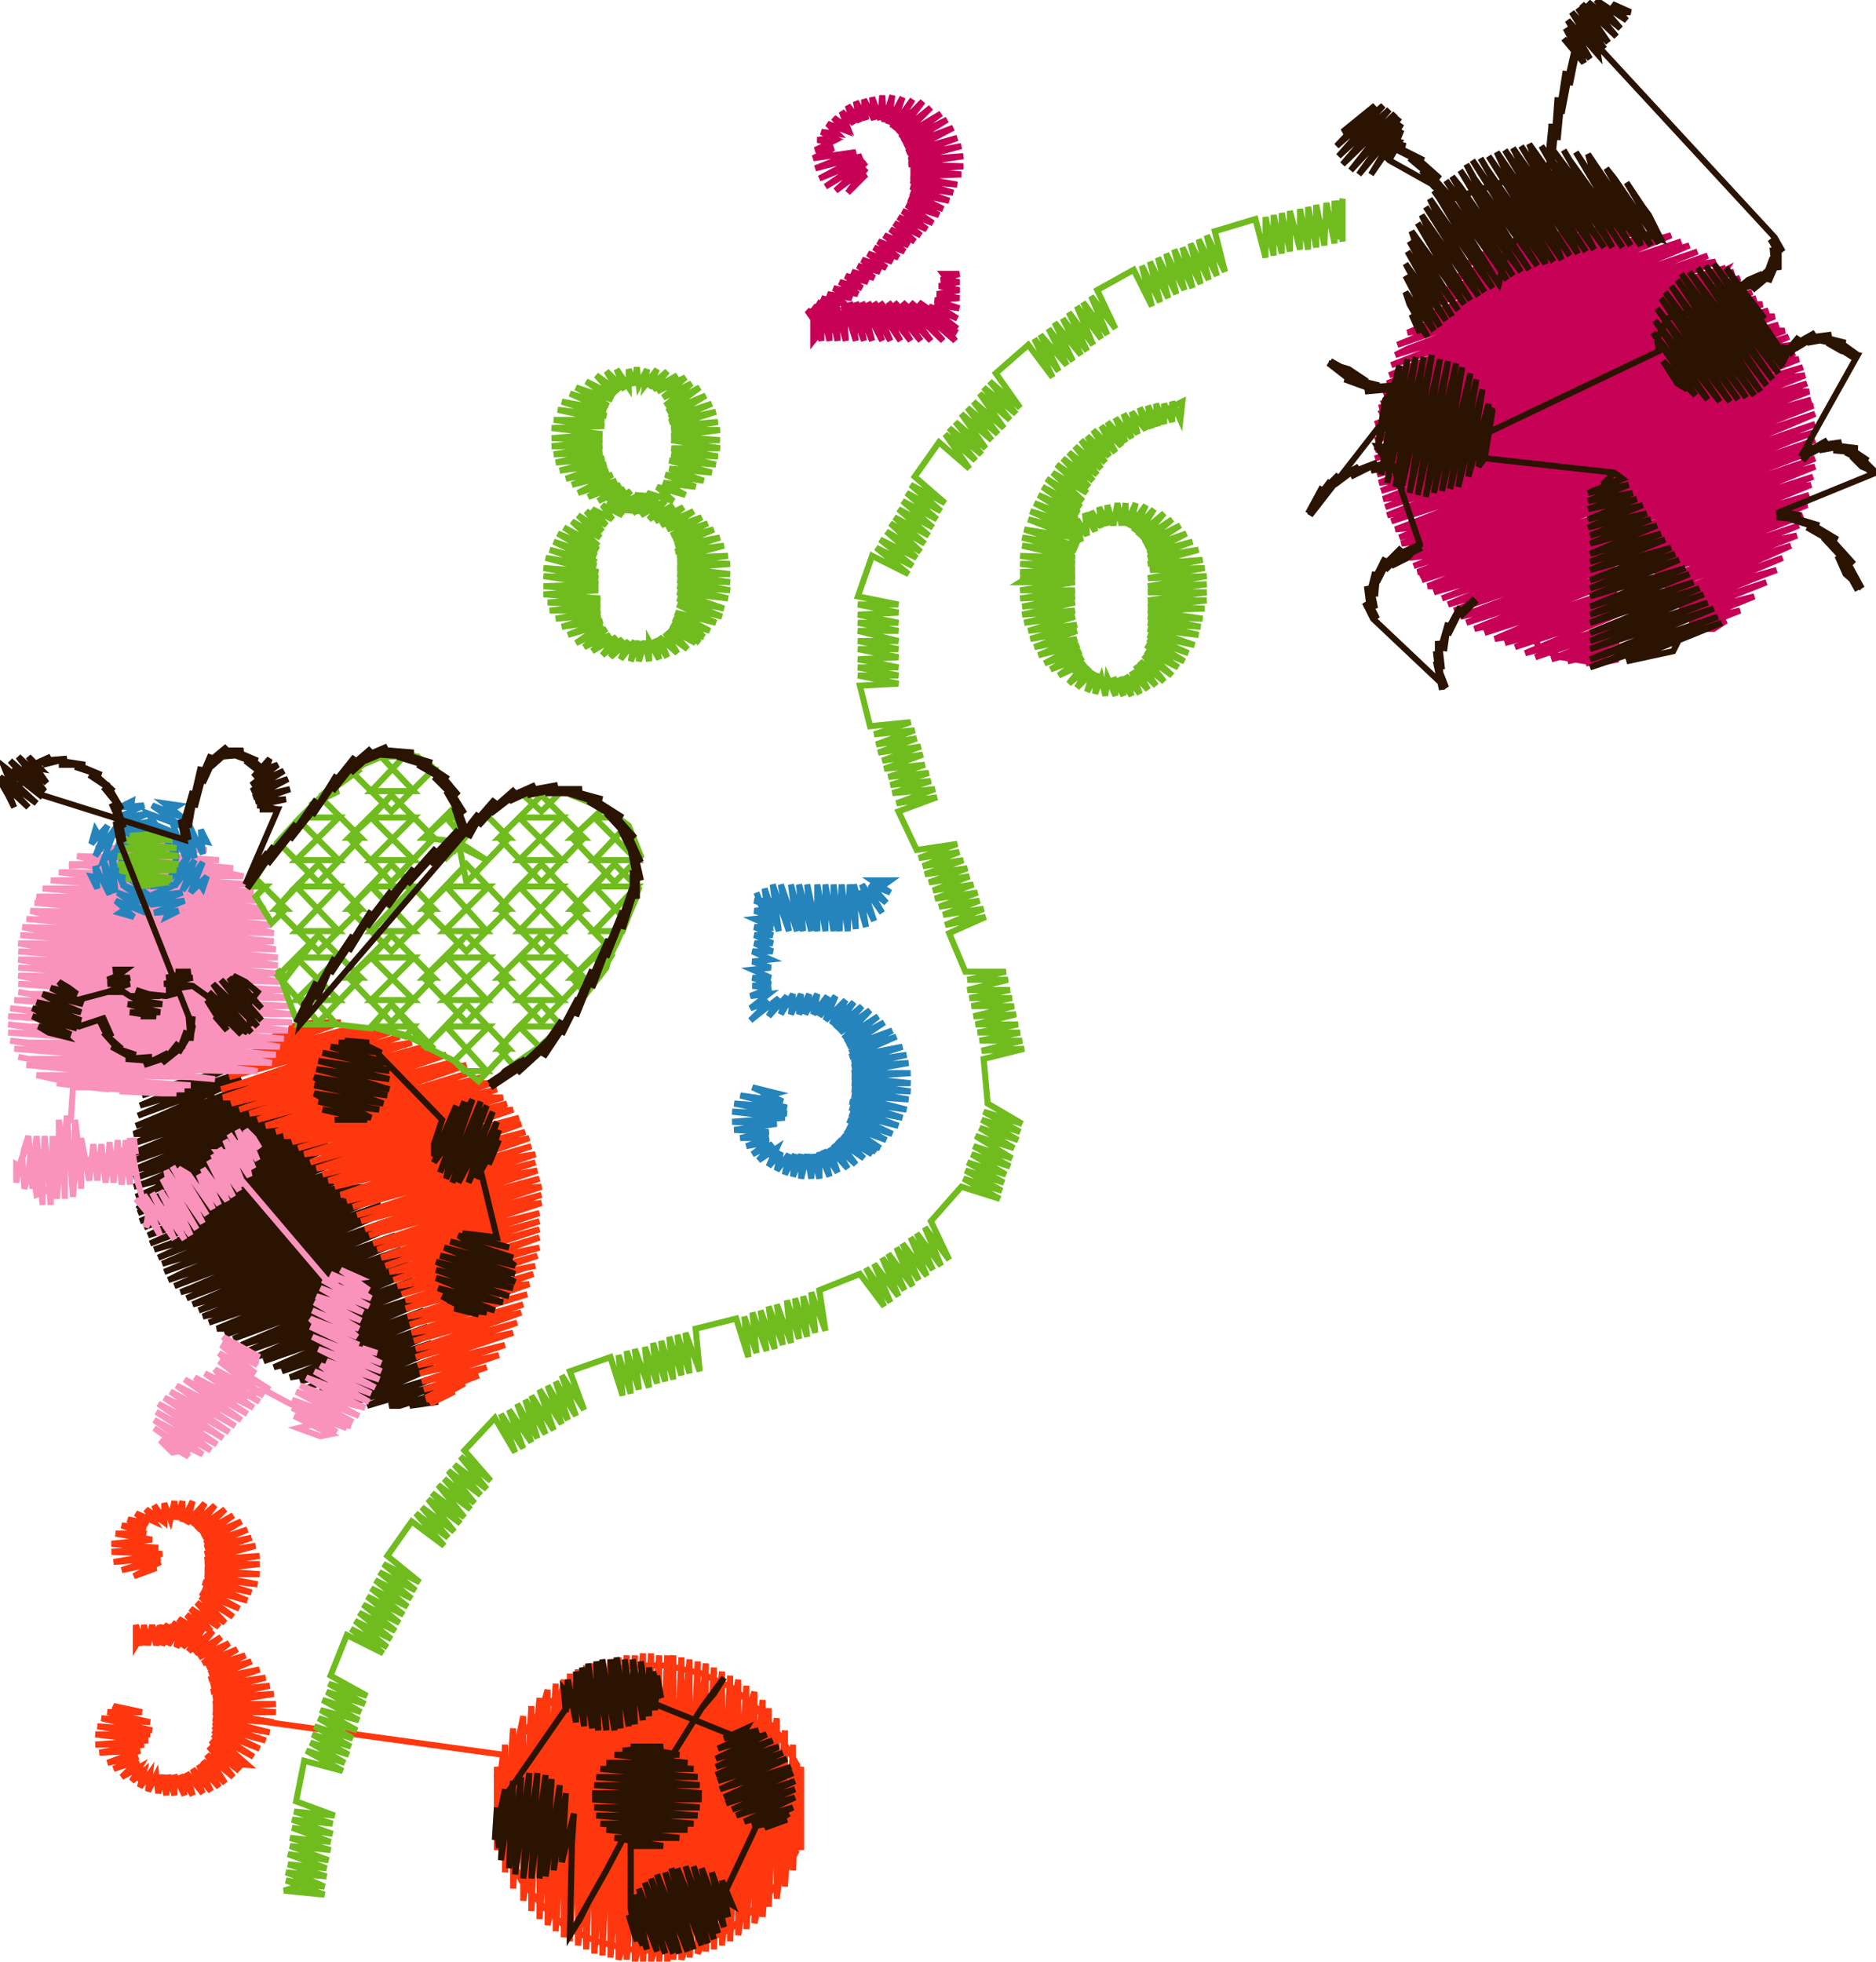
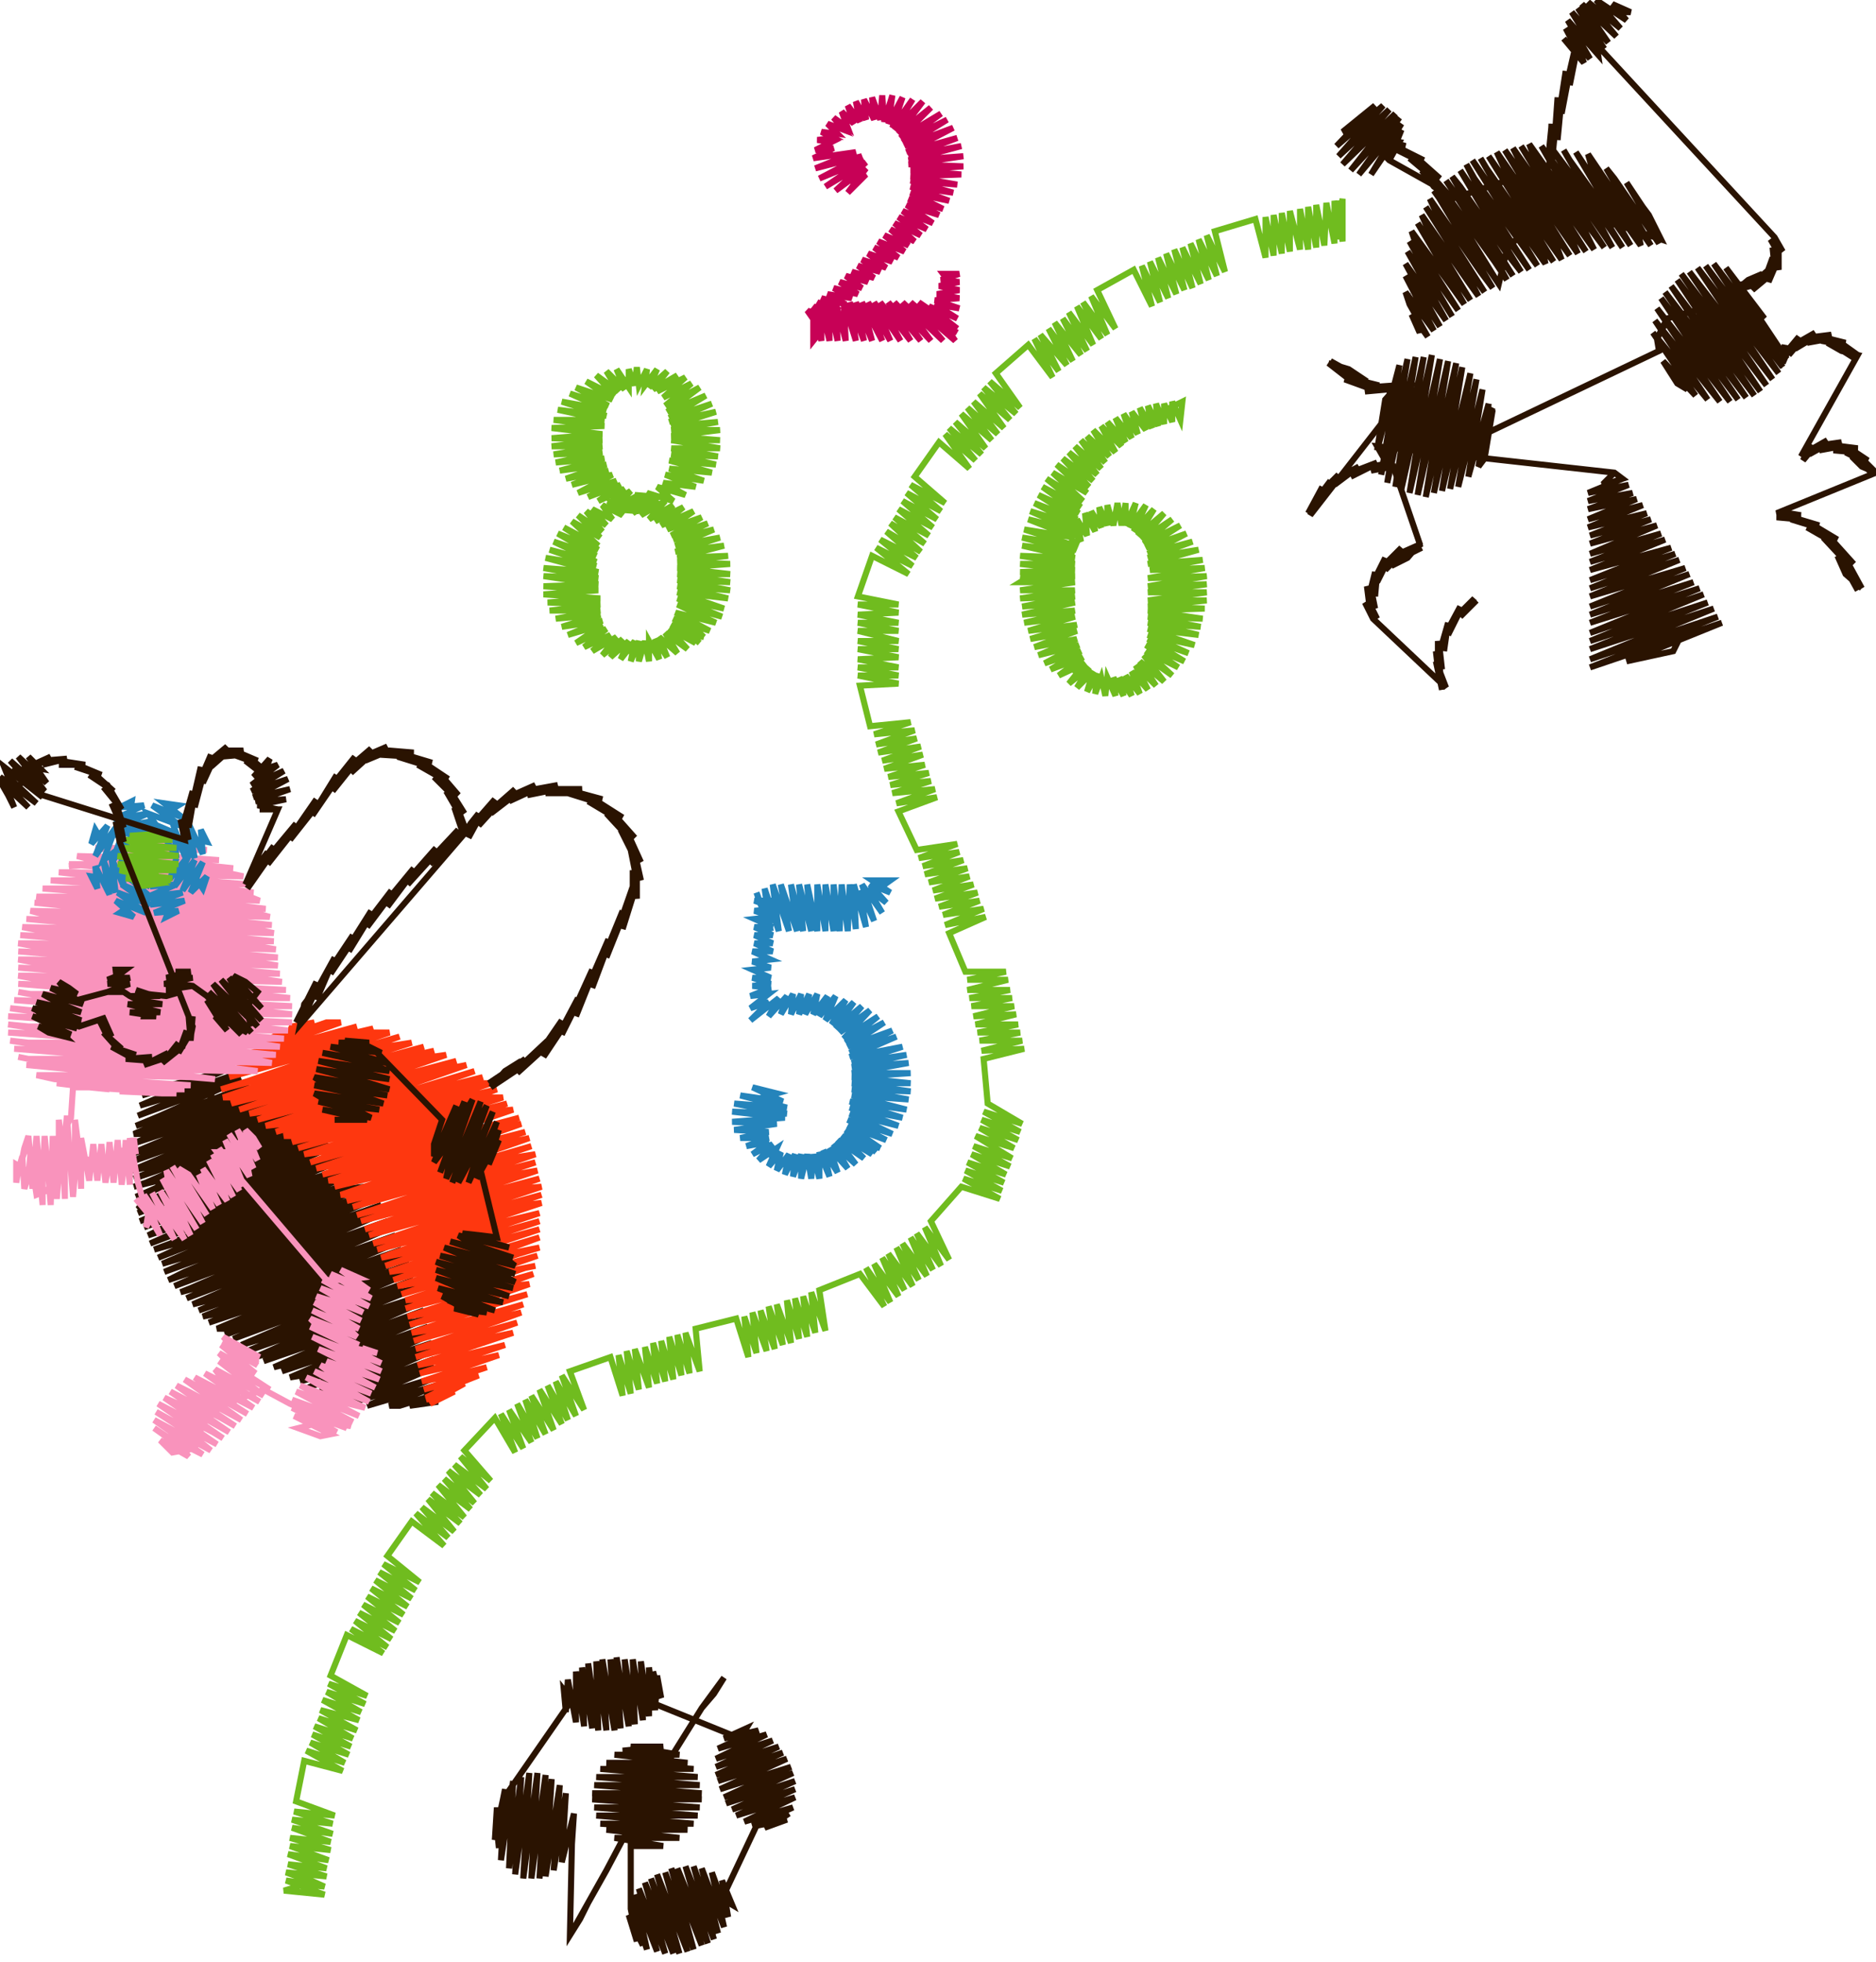
<svg xmlns="http://www.w3.org/2000/svg" version="1.1" width="925" height="967" viewBox="-463 -484 925 967">
-   <path d="M 250,-344 255,-346 260,-349 255,-346 250,-344 260,-349 268,-353 275,-359 267,-358 296,-370 304,-371 276,-360 260,-354 287,-362 322,-374 297,-364 259,-349 250,-345 269,-351 307,-365 332,-373 317,-367 279,-352 245,-339 252,-340 289,-354 327,-369 339,-372 300,-356 262,-341 240,-333 272,-343 310,-358 346,-371 320,-360 282,-345 245,-330 236,-326 255,-332 292,-347 330,-362 354,-369 340,-364 302,-349 265,-334 231,-320 238,-321 275,-336 313,-351 350,-365 361,-368 323,-352 285,-338 248,-323 226,-314 258,-325 295,-339 333,-354 366,-365 343,-356 305,-341 268,-326 231,-312 225,-309 241,-314 278,-328 315,-343 353,-358 370,-363 363,-360 326,-345 288,-330 251,-315 223,-304 261,-317 298,-332 336,-347 374,-360 346,-349 308,-334 271,-319 234,-304 222,-299 244,-306 281,-321 318,-336 356,-350 379,-358 366,-352 328,-338 291,-323 254,-308 221,-295 227,-295 264,-310 301,-325 338,-339 376,-354 383,-355 349,-341 311,-326 274,-312 237,-297 219,-290 247,-299 284,-313 321,-328 359,-343 388,-352 369,-345 331,-330 294,-315 257,-301 218,-285 230,-288 267,-302 304,-317 341,-332 382,-348 388,-351 376,-331 363,-312 349,-293 334,-276 319,-258 304,-240 289,-222 284,-212 283,-189 285,-180 297,-164 307,-160 325,-157 335,-159 319,-157 335,-164 323,-161 310,-158 335,-168 302,-159 334,-172 320,-169 294,-160 310,-167 334,-176 300,-165 289,-162 327,-178 334,-181 317,-176 284,-165 307,-174 334,-185 297,-172 279,-167 287,-170 325,-185 334,-189 314,-183 280,-170 274,-169 304,-182 334,-193 294,-180 269,-172 284,-178 322,-193 334,-198 312,-191 274,-176 264,-174 301,-189 334,-202 291,-187 260,-177 281,-185 319,-200 333,-206 309,-198 271,-183 257,-180 299,-196 333,-210 326,-209 289,-195 254,-183 278,-193 316,-208 333,-215 306,-206 268,-191 251,-186 258,-189 296,-204 333,-219 323,-217 286,-202 248,-189 276,-200 313,-215 333,-223 303,-213 265,-198 244,-192 255,-197 293,-211 333,-227 320,-224 283,-209 247,-195 241,-195 273,-208 310,-222 333,-232 300,-221 263,-206 238,-198 252,-204 290,-219 327,-234 332,-236 317,-232 280,-217 242,-202 237,-200 257,-210 274,-222 291,-233 300,-239 320,-245 340,-248 360,-252 380,-255 376,-235 372,-214 371,-193 375,-174 382,-174 388,-178 372,-174 395,-183 381,-180 370,-177 402,-190 367,-181 388,-189 408,-197 378,-187 365,-184 405,-200 413,-203 395,-198 363,-187 385,-196 416,-209 375,-194 360,-191 402,-207 420,-215 392,-206 358,-194 382,-204 423,-220 409,-217 372,-202 355,-198 362,-200 399,-215 424,-225 389,-213 353,-201 379,-211 416,-226 426,-230 406,-224 369,-209 351,-204 359,-208 396,-222 428,-235 423,-235 386,-220 348,-208 376,-219 413,-233 429,-240 403,-232 366,-217 346,-211 356,-215 393,-230 430,-245 420,-243 383,-228 348,-214 344,-214 373,-226 410,-241 431,-249 400,-239 363,-224 341,-218 353,-222 390,-237 432,-254 417,-250 380,-235 344,-221 339,-221 370,-233 407,-248 432,-258 397,-246 360,-232 336,-224 350,-230 387,-245 424,-259 432,-263 414,-258 377,-243 340,-228 334,-228 367,-241 404,-256 432,-267 394,-254 357,-239 332,-231 347,-237 384,-252 421,-267 432,-271 411,-265 374,-250 337,-235 329,-235 364,-248 401,-263 432,-275 391,-261 354,-247 317,-232 280,-217 242,-202 236,-202 270,-215 307,-230 344,-245 381,-259 418,-274 432,-280 408,-272 371,-258 334,-243 297,-228 260,-213 234,-205 250,-211 287,-226 324,-241 361,-256 398,-271 431,-284 425,-284 388,-269 351,-254 314,-239 277,-224 240,-210 232,-209 267,-223 304,-237 341,-252 378,-267 415,-282 430,-287 405,-280 368,-265 331,-250 294,-235 257,-221 230,-212 247,-219 284,-234 321,-248 358,-263 395,-278 429,-291 422,-291 385,-276 348,-261 311,-247 274,-232 237,-217 228,-216 264,-230 301,-245 338,-260 375,-274 412,-289 428,-295 402,-287 365,-272 328,-258 291,-243 254,-228 227,-219 244,-226 281,-241 318,-256 355,-271 392,-285 427,-299 419,-298 382,-284 345,-269 308,-254 271,-239 234,-224 225,-223 261,-237 298,-252 335,-267 372,-282 409,-297 426,-303 399,-295 362,-280 325,-265 288,-250 251,-236 223,-227 241,-234 278,-248 315,-263 352,-278 389,-293 424,-307 416,-306 379,-291 342,-276 305,-261 268,-247 231,-232 221,-230 258,-245 295,-260 332,-274 369,-289 406,-304 422,-310 396,-302 359,-287 322,-273 285,-258 248,-243 220,-234 238,-241 275,-256 312,-271 349,-286 386,-300 421,-314 413,-313 376,-298 339,-284 302,-269 265,-254 228,-239 219,-238 255,-252 292,-267 329,-282 366,-297 403,-311 419,-318 393,-310 356,-295 319,-280 282,-265 245,-250 218,-242 235,-249 272,-263 309,-278 346,-293 383,-308 417,-321 411,-321 373,-306 336,-291 299,-276 262,-262 225,-247 217,-246 252,-260 289,-274 326,-289 363,-304 400,-319 414,-324 390,-317 353,-302 316,-287 279,-273 242,-258 216,-250 232,-256 269,-271 306,-286 343,-300 380,-315 412,-328 406,-328 370,-313 333,-299 296,-284 259,-269 222,-254 215,-254 249,-267 286,-282 323,-297 360,-311 398,-326 409,-331 387,-324 350,-310 313,-295 276,-280 239,-265 215,-258 229,-263 266,-278 303,-293 340,-308 377,-323 406,-334 401,-334 367,-321 330,-306 293,-291 256,-276 215,-262 246,-275 283,-289 320,-304 357,-319 395,-334 403,-337 385,-332 347,-317 310,-302 273,-287 236,-273 215,-267 226,-271 263,-286 300,-300 337,-315 375,-330 401,-340 364,-328 327,-313 290,-299 253,-284 215,-271 243,-282 280,-297 317,-312 354,-326 392,-341 398,-344 382,-339 344,-325 307,-310 270,-295 233,-280 215,-275 223,-278 260,-293 297,-308 334,-323 372,-337 395,-347 362,-336 324,-321 287,-306 250,-291 217,-280 240,-289 277,-304 314,-319 351,-334 392,-350 379,-347 341,-332 304,-317 267,-302 226,-286 217,-283 227,-285 236,-289 227,-286 217,-280" fill="none" stroke="#c70156" stroke-width="3" />
  <path d="M 1,-323 -4,-324 -10,-325 -4,-324 1,-323 -9,-325 -26,-325 -42,-325 -58,-324 -43,-344 -28,-359 -13,-374 -4,-391 -2,-405 -5,-417 -14,-426 -28,-431 -41,-428 -52,-421 -57,-411 -50,-405 -43,-395 -36,-398 -45,-389 -36,-401 -51,-390 -36,-404 -56,-392 -37,-405 -59,-396 -38,-407 -61,-401 -41,-409 -62,-406 -52,-411 -61,-410 -53,-414 -60,-415 -52,-416 -58,-419 -50,-418 -55,-423 -47,-420 -52,-426 -45,-421 -48,-429 -42,-423 -45,-432 -39,-424 -41,-434 -36,-425 -37,-435 -32,-425 -33,-436 -29,-425 -28,-437 -27,-424 -23,-437 -25,-423 -18,-436 -23,-421 -13,-435 -22,-420 -8,-434 -20,-418 -4,-431 -19,-416 1,-428 -18,-414 4,-425 -17,-412 7,-421 -16,-409 9,-416 -15,-407 11,-412 -15,-405 12,-407 -15,-403 12,-402 -14,-400 11,-398 -14,-397 9,-393 -14,-395 7,-389 -14,-392 5,-385 -14,-389 2,-381 -15,-386 0,-378 -16,-383 -3,-374 -18,-380 -6,-371 -20,-377 -9,-368 -22,-374 -12,-365 -24,-371 -15,-363 -27,-368 -17,-360 -30,-365 -20,-357 -32,-362 -23,-355 -35,-359 -26,-352 -38,-356 -29,-350 -40,-353 -32,-347 -43,-350 -35,-345 -46,-348 -38,-342 -49,-345 -40,-339 -52,-342 -43,-337 -55,-339 -46,-334 -58,-337 -49,-331 -60,-335 -52,-328 -62,-333 -55,-325 -65,-331 -58,-321 -62,-316 -62,-332 -58,-316 -58,-333 -54,-316 -54,-334 -50,-316 -51,-335 -46,-316 -47,-335 -41,-316 -44,-335 -37,-316 -41,-335 -33,-316 -38,-335 -28,-316 -35,-335 -24,-316 -32,-335 -19,-316 -29,-335 -14,-316 -25,-335 -9,-316 -22,-335 -4,-316 -18,-335 2,-316 -14,-335 8,-316 0,-328 4,-337 5,-345 2,-349 10,-349 1,-346 10,-345 0,-343 10,-341 -1,-339 10,-337 -2,-336 10,-332 -2,-334 9,-327 -5,-333 9,-322 -10,-335 8,-316 2,-325 -5,-331 2,-324 9,-320" fill="none" stroke="#c70156" stroke-width="3" />
  <path d="M -249,199 -254,206 -247,207 -254,206 -249,199 -254,206 -247,207 -261,209 -247,203 -266,209 -271,209 -248,199 -282,209 -261,200 -248,195 -271,202 -288,207 -281,204 -249,190 -254,191 -288,205 -294,206 -264,193 -249,186 -274,195 -300,204 -284,197 -250,182 -257,183 -294,199 -305,202 -267,185 -250,178 -277,187 -311,200 -287,190 -251,174 -261,176 -297,192 -315,197 -307,194 -270,178 -252,170 -280,180 -314,194 -320,195 -290,182 -253,166 -264,169 -300,184 -324,192 -310,186 -274,171 -254,162 -284,173 -320,188 -328,190 -294,175 -255,158 -267,161 -304,177 -333,187 -314,179 -277,163 -256,155 -287,165 -324,181 -337,185 -297,167 -258,151 -270,154 -307,170 -341,182 -317,172 -280,156 -259,147 -290,158 -327,174 -344,179 -337,176 -300,160 -260,143 -273,146 -310,162 -348,176 -320,164 -283,149 -261,139 -293,151 -330,166 -352,174 -340,169 -303,153 -263,136 -276,139 -313,155 -350,171 -356,171 -323,157 -286,141 -265,132 -296,143 -333,159 -360,168 -343,161 -306,145 -266,128 -279,132 -316,148 -353,163 -363,165 -326,150 -289,134 -268,125 -299,136 -336,152 -365,162 -346,154 -309,138 -270,121 -283,124 -319,140 -356,156 -368,159 -329,142 -293,126 -272,118 -303,129 -339,144 -371,156 -349,146 -313,131 -274,114 -286,117 -323,133 -359,149 -374,153 -369,151 -332,135 -296,119 -275,110 -306,121 -342,137 -377,150 -352,139 -316,123 -278,107 -289,110 -326,125 -362,141 -380,147 -372,143 -336,128 -299,112 -280,104 -309,114 -346,130 -382,143 -356,132 -319,116 -283,101 -292,102 -329,118 -366,134 -383,139 -376,136 -339,120 -302,104 -285,97 -312,107 -349,122 -385,136 -359,124 -322,109 -288,94 -295,95 -332,111 -369,127 -387,132 -379,129 -342,113 -305,97 -290,91 -315,99 -352,115 -389,129 -362,117 -325,101 -293,87 -298,88 -335,103 -372,119 -390,125 -382,121 -345,106 -308,90 -295,84 -318,92 -355,108 -392,121 -365,110 -328,94 -299,81 -304,81 -338,96 -375,112 -394,118 -385,114 -348,98 -311,82 -302,78 -321,84 -358,100 -395,114 -368,102 -331,87 -305,75 -341,89 -378,104 -385,107 -395,112 -380,95 -368,78 -361,64 -357,49 -368,48 -379,51 -393,56 -367,48 -353,44 -387,58 -394,61 -377,56 -348,46 -367,54 -395,66 -357,52 -344,48 -384,66 -396,71 -374,64 -340,51 -364,61 -397,75 -391,75 -354,59 -335,53 -344,57 -381,73 -398,80 -371,71 -337,56 -331,56 -361,69 -399,85 -388,82 -351,67 -326,58 -341,65 -378,80 -399,89 -368,78 -331,62 -322,61 -358,76 -398,93 -384,90 -348,74 -318,64 -338,72 -375,88 -397,97 -365,86 -328,70 -315,67 -355,83 -391,99 -397,101 -381,97 -345,81 -312,69 -335,79 -371,95 -396,106 -361,93 -325,77 -309,72 -315,75 -351,91 -388,107 -395,110 -378,104 -341,89 -335,86 -307,74 -317,77 -326,80 -316,78 -308,72" fill="none" stroke="#2a1301" stroke-width="3" />
  <path d="M 231,-339 234,-332 237,-325 234,-332 231,-339 237,-325 237,-320 233,-329 241,-318 232,-334 230,-340 244,-321 230,-348 241,-332 247,-323 237,-341 230,-354 250,-326 231,-360 248,-336 253,-328 243,-345 232,-365 239,-355 256,-331 235,-364 233,-370 254,-341 259,-334 250,-350 236,-374 246,-359 262,-336 242,-369 238,-378 261,-345 266,-338 257,-355 240,-382 252,-364 269,-340 248,-373 242,-386 267,-350 273,-342 263,-359 245,-389 259,-369 276,-344 280,-361 290,-372 304,-378 320,-377 338,-372 356,-366 350,-378 347,-382 339,-394 352,-372 355,-364 333,-396 329,-401 337,-387 351,-363 341,-377 320,-408 322,-401 345,-368 346,-363 326,-391 314,-409 330,-382 341,-363 334,-373 311,-405 308,-410 316,-396 337,-362 320,-387 302,-411 324,-377 332,-362 328,-368 305,-401 297,-412 309,-391 328,-362 313,-382 291,-413 294,-405 317,-373 323,-361 298,-396 287,-412 302,-387 319,-360 307,-377 283,-411 288,-401 311,-368 315,-359 292,-392 279,-410 296,-382 311,-358 300,-373 275,-409 281,-396 304,-364 307,-356 285,-387 271,-407 289,-378 303,-355 293,-368 270,-401 267,-406 275,-392 298,-359 299,-354 279,-382 263,-405 283,-373 295,-353 287,-364 264,-396 260,-403 268,-387 291,-351 272,-378 257,-400 276,-368 287,-350 280,-359 257,-392 253,-397 261,-383 283,-348 266,-373 250,-395 270,-364 280,-346 274,-355 251,-387 247,-392 255,-378 276,-344 259,-369 244,-390 251,-383 257,-375 251,-382 247,-391 222,-405 218,-410 213,-414 218,-410 222,-405 213,-414 208,-422 199,-419 215,-432 196,-412 219,-432 197,-407 222,-430 199,-403 225,-428 203,-400 227,-426 207,-398 228,-423 213,-398 228,-420 222,-405 227,-414 217,-416 230,-412 216,-414 229,-410 239,-405 224,-411 238,-404 247,-396 232,-406 245,-395 253,-386 240,-398 251,-385 245,-393 238,-400 244,-392 253,-386 301,-402 301,-412 302,-422 301,-412 301,-402 302,-423 302,-402 304,-422 305,-436 305,-415 307,-436 309,-449 307,-428 311,-449 314,-462 311,-442 315,-462 318,-453 308,-465 318,-453 309,-470 321,-455 310,-474 325,-457 323,-471 331,-478 341,-478 332,-482 339,-474 324,-484 336,-470 320,-483 334,-466 317,-482 330,-463 315,-480 328,-460 312,-478 325,-457 321,-466 316,-475 320,-466 327,-459 412,-367 416,-360 410,-366 416,-360 412,-367 416,-360 410,-366 414,-359 414,-351 411,-362 412,-352 409,-345 411,-357 407,-346 401,-341 409,-351 400,-343 393,-341 404,-346 393,-343 400,-345 406,-349 399,-346 393,-341 415,-306 417,-314 416,-305 417,-314 415,-306 417,-314 416,-305 419,-312 424,-318 419,-309 425,-316 432,-320 422,-312 432,-318 440,-319 428,-315 439,-317 447,-315 435,-316 446,-314 453,-309 441,-314 452,-307 445,-312 438,-315 445,-311 453,-309 425,-259 430,-265 426,-257 430,-265 425,-259 430,-265 426,-257 431,-263 438,-267 429,-260 438,-265 445,-266 434,-262 445,-264 453,-263 441,-262 452,-261 458,-257 447,-261 457,-256 462,-251 453,-257 461,-250 456,-255 450,-259 455,-254 462,-251 413,-231 419,-231 425,-230 419,-231 413,-231 425,-230 413,-229 424,-228 434,-225 420,-228 433,-224 443,-218 428,-224 442,-216 451,-206 436,-219 449,-205 455,-194 444,-210 453,-193 448,-202 443,-210 447,-201 455,-194" fill="none" stroke="#2a1301" stroke-width="3" />
  <path d="M 265,-188 261,-184 257,-180 261,-184 265,-188 257,-180 264,-189 256,-181 251,-171 257,-185 250,-172 249,-163 251,-177 247,-163 248,-154 246,-168 246,-154 250,-145 245,-158 248,-144 247,-154 245,-163 246,-154 250,-145 214,-179 210,-187 216,-179 210,-187 214,-179 210,-187 216,-179 212,-187 211,-195 215,-184 213,-194 215,-202 215,-190 216,-201 220,-209 216,-197 221,-207 228,-214 220,-203 229,-212 238,-216 226,-208 238,-214 230,-210 223,-205 231,-209 237,-216 224,-254 218,-253 213,-252 218,-253 224,-254 213,-252 224,-256 213,-254 203,-249 216,-256 203,-251 195,-245 207,-254 194,-247 189,-239 197,-250 187,-240 183,-230 189,-244 182,-231 188,-239 193,-247 187,-239 183,-230 232,-293 226,-291 221,-290 226,-291 232,-293 221,-290 231,-295 221,-292 210,-291 225,-294 211,-293 200,-297 217,-294 201,-298 192,-305 207,-297 193,-306 202,-301 211,-296 202,-302 192,-305" fill="none" stroke="#2a1301" stroke-width="3" />
  <path d="M 333,-251 328,-246 331,-236 328,-246 333,-251 328,-246 335,-226 341,-206 347,-187 353,-167 364,-167 362,-163 339,-158 386,-177 321,-155 384,-180 321,-159 382,-184 321,-164 379,-187 321,-168 377,-191 321,-172 375,-194 321,-177 372,-197 321,-181 370,-201 321,-185 368,-204 321,-190 365,-208 321,-194 363,-211 321,-198 361,-214 321,-203 358,-218 321,-207 356,-221 321,-211 354,-225 321,-216 351,-228 321,-220 349,-231 320,-224 347,-235 320,-228 344,-238 320,-233 342,-241 320,-237 340,-245 320,-241 337,-248 333,-251 337,-248 328,-245 337,-248 333,-251 216,-264 220,-257 227,-265 220,-257 216,-264 220,-257 234,-273 227,-295 220,-287 216,-262 227,-304 218,-250 231,-307 221,-246 235,-308 225,-244 239,-308 228,-243 243,-309 232,-241 247,-307 236,-240 251,-306 240,-239 255,-305 244,-241 258,-303 248,-242 262,-300 252,-243 265,-297 256,-244 268,-292 261,-249 271,-285 266,-254 269,-258 273,-282 266,-254 271,-285 270,-276 268,-269 269,-276 273,-283 267,-269 355,-311 354,-317 359,-326 354,-317 355,-311 354,-317 359,-327 373,-331 396,-332 401,-332 407,-327 388,-352 418,-307 382,-354 416,-303 378,-353 414,-300 374,-352 411,-297 370,-350 408,-294 366,-349 385,-321 405,-291 364,-346 402,-289 361,-343 398,-288 358,-340 394,-287 356,-337 390,-286 354,-332 385,-286 353,-326 379,-287 352,-320 373,-289 357,-306 364,-295 369,-292 362,-299 370,-293 360,-301" fill="none" stroke="#2a1301" stroke-width="3" />
  <path d="M -342,39 -333,34 -324,29 -333,34 -342,39 -322,28 -319,22 -308,20 -328,27 -334,31 -302,20 -295,20 -326,31 -339,35 -316,30 -287,22 -306,28 -346,42 -334,40 -296,27 -279,23 -286,26 -324,39 -350,47 -314,37 -279,25 -271,25 -303,36 -341,49 -354,53 -331,47 -293,35 -266,27 -283,33 -321,46 -353,57 -347,57 -311,45 -273,32 -260,30 -301,43 -339,56 -349,60 -329,55 -291,42 -254,32 -281,41 -319,54 -345,63 -308,52 -271,39 -249,34 -260,38 -298,51 -340,65 -326,63 -288,50 -250,37 -243,36 -278,48 -316,61 -336,68 -306,60 -268,47 -238,39 -258,46 -296,59 -332,71 -323,70 -286,57 -248,44 -233,41 -276,56 -313,69 -327,74 -303,67 -265,55 -229,44 -255,53 -293,66 -323,76 -317,76 -283,65 -245,52 -225,47 -235,51 -273,63 -311,76 -319,79 -301,75 -263,62 -227,50 -221,50 -253,61 -291,74 -316,82 -280,72 -243,59 -218,53 -232,58 -270,71 -313,85 -298,83 -260,70 -222,57 -215,57 -250,68 -288,81 -310,89 -278,80 -240,67 -213,60 -230,66 -268,79 -307,92 -296,90 -258,77 -220,64 -210,63 -248,76 -285,89 -304,95 -275,88 -237,75 -207,67 -227,73 -265,86 -301,98 -293,98 -255,85 -217,72 -206,70 -245,84 -283,96 -298,101 -273,95 -235,82 -204,74 -225,81 -263,94 -295,105 -289,105 -253,92 -215,80 -202,77 -242,91 -280,104 -292,108 -270,103 -232,90 -201,81 -222,88 -260,101 -289,111 -250,100 -212,87 -199,85 -240,99 -278,112 -287,115 -268,110 -230,97 -199,89 -220,96 -257,109 -285,118 -247,108 -209,95 -198,93 -237,106 -275,119 -283,122 -265,118 -227,105 -197,97 -217,104 -255,116 -281,125 -245,115 -207,102 -196,101 -235,114 -273,127 -279,129 -262,125 -225,113 -196,105 -214,111 -252,124 -277,132 -242,123 -204,110 -196,109 -232,121 -270,134 -275,136 -260,133 -222,120 -197,114 -212,119 -250,132 -273,140 -240,130 -197,118 -230,129 -271,143 -257,141 -219,128 -197,122 -209,126 -247,139 -269,147 -237,138 -197,126 -227,137 -267,150 -255,148 -217,135 -197,131 -207,134 -245,147 -265,154 -234,145 -198,135 -224,144 -263,157 -252,156 -214,143 -199,140 -204,141 -242,154 -263,161 -232,153 -200,144 -222,152 -262,165 -250,163 -212,150 -202,149 -239,162 -261,169 -229,161 -203,154 -219,159 -260,173 -247,171 -205,159 -237,170 -259,177 -227,168 -206,163 -217,167 -258,181 -244,178 -208,168 -234,177 -258,185 -224,176 -210,173 -252,187 -257,189 -242,186 -214,179 -232,185 -256,193 -217,184 -249,195 -255,197 -239,194 -223,190 -229,192 -254,201 -227,194 -247,202 -253,205 -239,202 -251,208 -243,202 -234,198 -243,203 -253,206" fill="none" stroke="#fe370f" stroke-width="3" />
-   <path d="M -70,428 -76,436 -79,444 -76,436 -70,428 -79,444 -90,456 -103,467 -118,474 -135,478 -152,477 -169,473 -184,466 -196,455 -206,443 -214,425 -218,422 -216,407 -218,392 -214,390 -206,372 -196,359 -183,348 -168,341 -151,337 -134,337 -117,341 -102,348 -90,358 -79,371 -70,386 -76,407 -70,428 -69,408 -69,387 -68,407 -68,428 -68,387 -70,396 -72,438 -72,406 -72,376 -74,416 -76,446 -76,426 -76,386 -76,369 -78,396 -78,436 -80,452 -80,446 -80,406 -80,363 -82,376 -82,416 -84,456 -84,426 -84,386 -84,358 -85,396 -85,436 -87,461 -87,446 -87,406 -87,366 -87,354 -89,376 -89,416 -89,456 -91,464 -91,426 -91,386 -91,350 -93,356 -93,396 -93,436 -95,467 -95,446 -95,406 -95,366 -95,347 -97,376 -97,416 -97,456 -99,470 -99,426 -99,386 -99,344 -101,356 -101,396 -101,436 -103,473 -103,446 -103,406 -103,366 -103,342 -105,376 -105,416 -105,456 -107,475 -107,466 -107,426 -107,386 -107,346 -107,340 -109,356 -109,396 -109,436 -111,477 -111,446 -111,406 -111,366 -111,338 -113,376 -113,416 -113,456 -115,478 -115,466 -115,426 -115,386 -115,346 -115,336 -117,356 -117,396 -117,436 -117,475 -119,479 -119,446 -119,406 -119,366 -119,335 -121,376 -121,416 -121,456 -123,481 -123,466 -123,426 -123,386 -123,346 -123,334 -125,356 -125,396 -125,436 -125,476 -127,482 -127,446 -127,406 -127,366 -127,333 -129,376 -129,416 -129,456 -131,482 -131,466 -131,426 -131,386 -131,346 -131,332 -133,356 -133,396 -133,436 -133,476 -134,483 -134,446 -134,406 -134,366 -134,332 -136,376 -136,416 -136,456 -138,483 -138,466 -138,426 -138,386 -138,346 -138,332 -140,356 -140,396 -140,436 -140,476 -142,483 -142,446 -142,406 -142,366 -142,331 -144,376 -144,416 -144,456 -146,483 -146,466 -146,426 -146,386 -146,346 -146,331 -148,356 -148,396 -148,436 -148,476 -150,483 -150,446 -150,406 -150,366 -150,332 -152,376 -152,416 -152,456 -154,482 -154,466 -154,426 -154,386 -154,346 -154,332 -156,356 -156,396 -156,436 -156,476 -158,482 -158,446 -158,406 -158,366 -158,333 -160,376 -160,416 -160,456 -162,481 -162,466 -162,426 -162,386 -162,346 -162,334 -164,356 -164,396 -164,436 -166,480 -166,446 -166,406 -166,366 -166,335 -168,339 -168,376 -168,416 -168,456 -170,479 -170,466 -170,426 -170,386 -170,346 -170,336 -172,356 -172,396 -172,436 -174,477 -174,446 -174,406 -174,366 -174,337 -176,376 -176,416 -176,456 -178,475 -178,466 -178,426 -178,386 -178,346 -178,339 -180,356 -180,396 -180,436 -182,473 -182,446 -182,406 -182,366 -182,341 -183,376 -183,416 -183,456 -185,471 -185,466 -185,426 -185,386 -185,344 -187,356 -187,396 -187,436 -189,468 -189,446 -189,406 -189,366 -189,346 -191,376 -191,416 -191,456 -193,465 -193,426 -193,386 -193,349 -195,356 -195,396 -195,436 -197,462 -197,446 -197,406 -197,366 -197,353 -199,376 -199,416 -201,458 -201,426 -201,386 -201,357 -203,396 -203,436 -205,453 -205,446 -205,406 -205,362 -208,376 -208,416 -210,447 -210,426 -210,386 -210,368 -212,396 -214,439 -214,406 -214,376 -216,416 -218,428 -218,387 -216,397 -216,407 -217,397 -215,381 -338,364 -343,359 -345,349 -343,359 -338,364 -343,359 -346,345 -356,331 -367,324 -381,322 -364,315 -353,303 -348,289 -351,275 -358,266 -371,261 -388,262 -396,268 -397,274 -394,288 -386,289 -397,293 -384,286 -403,290 -384,284 -407,286 -383,282 -408,281 -385,279 -408,277 -388,275 -406,272 -391,272 -403,268 -391,269 -400,265 -390,267 -396,262 -387,266 -391,260 -384,265 -387,258 -382,265 -382,257 -379,265 -377,256 -376,265 -373,256 -373,266 -368,256 -371,267 -362,257 -368,268 -357,258 -366,270 -352,260 -364,272 -348,263 -363,274 -344,266 -362,277 -341,270 -362,279 -339,274 -362,282 -337,278 -362,285 -335,283 -362,287 -335,287 -362,290 -335,292 -362,292 -336,297 -362,294 -339,301 -363,296 -341,305 -363,299 -345,309 -364,301 -348,313 -364,303 -352,316 -366,306 -355,318 -369,309 -359,320 -371,312 -363,321 -375,314 -367,322 -378,316 -372,323 -382,317 -377,324 -386,318 -381,324 -393,322 -396,327 -396,317 -393,327 -392,317 -390,327 -388,317 -386,327 -383,317 -383,327 -378,317 -380,327 -374,317 -376,328 -369,318 -373,328 -363,319 -370,330 -358,320 -367,331 -354,323 -365,333 -350,326 -363,336 -346,329 -361,338 -342,332 -360,341 -339,335 -360,344 -335,339 -359,347 -332,343 -359,350 -330,347 -358,353 -328,351 -358,356 -327,356 -358,358 -327,360 -358,360 -328,365 -358,363 -330,370 -358,365 -332,374 -358,367 -335,378 -358,369 -338,382 -358,371 -341,386 -354,385 -364,393 -379,396 -394,393 -401,385 -404,375 -400,363 -407,357 -393,360 -410,360 -389,365 -413,363 -388,369 -415,367 -389,371 -416,371 -390,374 -416,376 -392,376 -414,380 -394,379 -410,385 -395,382 -407,388 -395,384 -403,392 -394,387 -398,394 -392,389 -394,397 -389,390 -390,399 -386,391 -385,400 -383,391 -381,401 -380,391 -377,401 -377,391 -372,401 -374,391 -368,401 -371,390 -363,400 -368,388 -359,399 -365,386 -355,397 -363,384 -352,395 -361,381 -348,392 -360,377 -345,389 -359,374 -341,386 -351,382 -359,376 -350,381 -344,388" fill="none" stroke="#fe370f" stroke-width="3" />
  <path d="M -429,-57 -422,-58 -416,-59 -422,-58 -429,-57 -416,-58 -406,-60 -397,-65 -394,-71 -374,-69 -386,-69 -404,-70 -377,-67 -361,-65 -367,-65 -407,-66 -416,-66 -397,-63 -355,-60 -387,-61 -425,-62 -417,-60 -377,-59 -348,-56 -367,-57 -407,-58 -429,-58 -397,-55 -357,-55 -343,-52 -387,-53 -427,-54 -434,-54 -417,-52 -377,-51 -340,-48 -367,-49 -407,-50 -438,-50 -397,-47 -357,-47 -338,-44 -347,-44 -387,-45 -427,-46 -442,-46 -417,-44 -377,-43 -340,-42 -335,-40 -367,-41 -407,-42 -445,-42 -437,-40 -397,-39 -357,-39 -332,-36 -347,-36 -387,-37 -427,-38 -446,-39 -417,-36 -377,-35 -337,-34 -330,-32 -367,-33 -407,-34 -448,-35 -437,-32 -397,-31 -357,-31 -329,-28 -347,-28 -387,-29 -427,-30 -450,-31 -417,-28 -377,-27 -337,-26 -328,-24 -367,-25 -407,-26 -452,-27 -437,-24 -397,-23 -358,-23 -328,-20 -348,-20 -388,-21 -428,-22 -453,-23 -418,-20 -378,-19 -338,-18 -327,-16 -368,-17 -408,-18 -448,-19 -454,-19 -438,-16 -398,-15 -358,-15 -326,-12 -348,-12 -388,-13 -428,-14 -454,-15 -418,-12 -378,-11 -338,-10 -326,-8 -368,-9 -408,-10 -448,-11 -454,-11 -438,-8 -398,-7 -358,-7 -325,-4 -348,-4 -388,-5 -428,-6 -454,-7 -418,-4 -378,-3 -338,-2 -324,0 -368,-1 -408,-2 -448,-3 -454,-3 -438,0 -398,1 -358,2 -322,4 -348,4 -388,3 -428,2 -454,1 -418,4 -378,5 -338,6 -320,8 -328,8 -368,7 -408,6 -448,6 -454,5 -438,8 -398,9 -358,10 -319,12 -348,12 -388,11 -428,10 -456,9 -418,12 -378,13 -338,14 -319,16 -328,16 -368,15 -408,14 -448,14 -458,13 -438,16 -398,17 -358,18 -319,20 -348,20 -388,19 -428,18 -459,17 -418,20 -378,21 -338,22 -321,24 -329,24 -369,23 -409,22 -449,22 -459,21 -439,24 -399,25 -359,25 -323,28 -349,28 -389,27 -429,26 -459,25 -419,28 -379,29 -339,30 -325,32 -369,31 -409,30 -449,30 -458,29 -439,32 -399,33 -359,33 -327,36 -349,36 -389,35 -429,34 -456,33 -419,36 -379,37 -339,38 -329,40 -369,39 -409,38 -449,38 -454,37 -439,40 -399,41 -359,41 -336,44 -349,44 -389,43 -429,42 -450,41 -419,44 -379,45 -357,48 -369,47 -409,46 -445,46 -436,48 -399,49 -369,51 -389,51 -429,50 -435,50 -419,52 -379,53 -372,53 -389,53 -404,54 -383,55 -376,55 -419,52 -427,52 -419,52 -409,53 -419,52 -427,52 -428,67 -434,78 -438,88 -445,96 -455,90 -455,99 -454,93 -452,86 -451,102 -449,96 -448,85 -445,105 -440,103 -433,94 -426,85 -419,88 -409,87 -397,80 -396,85 -397,77 -398,83 -398,89 -419,89 -431,85 -435,88 -443,86 -450,81 -452,87 -451,82 -449,76 -448,86 -447,102 -445,76 -442,110 -442,96 -441,76 -440,86 -438,110 -437,76 -435,107 -434,95 -434,68 -432,85 -431,107 -431,75 -430,66 -427,106 -426,94 -426,68 -424,84 -423,102 -423,77 -419,98 -417,80 -415,98 -413,80 -411,99 -410,93 -409,79 -407,99 -405,78 -403,100 -402,92 -401,78 -399,100 -399,77 -395,99 -393,106 -389,117 -391,121 -390,115 -385,123 -391,113 -396,107 -391,113 -384,125 -392,105 -377,127 -381,118 -388,104 -385,109 -372,127 -384,103 -369,125 -374,114 -383,97 -378,104 -366,122 -380,98 -381,93 -363,119 -368,109 -378,91 -372,100 -361,115 -375,92 -370,95 -358,112 -361,105 -365,95 -355,110 -363,92 -351,108 -354,100 -360,88 -348,106 -358,85 -345,103 -350,92 -356,84 -348,84 -342,75 -335,82 -338,77 -342,73 -336,88 -346,73 -338,92 -345,82 -350,75 -341,91 -340,96 -352,78 -343,100 -352,86 -355,82 -348,96 -344,101 -347,92 -352,83 -348,93 -342,100 -302,147 -294,147 -286,146 -294,147 -302,147 -294,147 -286,146 -295,142 -281,152 -300,144 -280,156 -292,152 -304,147 -281,160 -305,151 -284,163 -294,159 -307,155 -285,167 -308,158 -286,171 -297,167 -309,162 -291,171 -287,175 -310,166 -306,170 -286,179 -300,174 -310,170 -287,181 -286,191 -291,196 -286,191 -283,181 -277,183 -291,180 -275,188 -283,185 -309,175 -275,192 -306,181 -294,187 -276,196 -285,193 -302,187 -278,200 -305,189 -297,195 -280,203 -288,200 -308,192 -281,207 -312,195 -300,202 -283,210 -291,208 -315,199 -286,214 -311,204 -317,202 -302,210 -289,217 -294,215 -319,206 -290,219 -304,217 -316,220 -305,224 -300,223 -318,214 -297,222 -305,217 -319,210 -314,212 -292,220 -320,208 -310,211 -301,215 -310,211 -320,208 -333,201 -354,209 -363,218 -367,230 -378,232 -384,226 -370,234 -373,230 -387,220 -381,224 -363,233 -387,216 -359,231 -369,223 -386,212 -377,217 -356,228 -385,208 -358,222 -353,225 -366,216 -382,205 -373,209 -350,222 -379,202 -354,215 -347,219 -362,209 -376,199 -370,202 -344,216 -372,196 -350,208 -341,213 -358,202 -367,195 -338,210 -362,193 -346,201 -335,207 -354,195 -357,191 -333,204 -355,187 -343,194 -330,201 -350,188 -355,183 -337,193 -354,179 -336,189 -347,181 -353,175 -335,185 -345,182 -353,177 -344,181 -336,188" fill="none" stroke="#f993bc" stroke-width="3" />
  <path d="M -390,-74 -385,-72 -381,-70 -385,-72 -390,-74 -381,-70 -390,-79 -376,-73 -380,-84 -375,-87 -382,-88 -373,-81 -388,-87 -374,-77 -390,-83 -381,-70 -376,-61 -377,-74 -371,-60 -366,-70 -361,-69 -364,-75 -363,-63 -370,-78 -367,-61 -373,-76 -371,-60 -374,-54 -367,-52 -363,-46 -361,-52 -369,-44 -363,-59 -373,-45 -367,-60 -377,-47 -371,-61 -379,-51 -376,-61 -379,-51 -389,-47 -376,-48 -390,-42 -379,-37 -381,-32 -375,-35 -387,-34 -372,-40 -389,-38 -373,-44 -390,-42 -396,-45 -398,-38 -404,-34 -397,-32 -406,-40 -391,-34 -405,-44 -389,-38 -403,-48 -389,-42 -398,-50 -389,-47 -398,-50 -405,-54 -411,-51 -418,-52 -415,-46 -416,-57 -409,-43 -412,-60 -406,-44 -408,-61 -402,-47 -403,-60 -399,-50 -403,-60 -400,-69 -408,-59 -402,-74 -413,-70 -416,-75 -418,-68 -410,-77 -416,-62 -406,-76 -412,-60 -400,-69 -396,-76 -399,-82 -398,-89 -404,-86 -392,-87 -407,-80 -390,-83 -406,-76 -389,-79 -403,-73 -390,-74 -399,-70 -390,-74 -395,-72 -399,-70 -395,-72 -390,-74" fill="none" stroke="#2584bb" stroke-width="3" />
  <path d="M -78,-40 -91,-40 -80,-36 -91,-35 -82,-32 -91,-31 -82,-27 -91,-27 -84,-27 -82,-35 -67,-37 -47,-37 -37,-39 -31,-45 -24,-50 -33,-50 -24,-44 -34,-48 -26,-39 -35,-46 -28,-34 -38,-48 -32,-30 -39,-45 -36,-27 -42,-48 -41,-26 -44,-48 -45,-25 -48,-48 -49,-25 -52,-48 -52,-25 -56,-48 -56,-25 -60,-48 -60,-25 -65,-48 -63,-25 -69,-48 -67,-25 -73,-48 -70,-25 -78,-48 -74,-25 -82,-48 -79,-25 -86,-46 -83,-25 -90,-44 -84,-27 -91,-27 -82,-23 -91,-23 -82,-19 -91,-19 -82,-15 -92,-15 -83,-11 -92,-10 -83,-7 -92,-6 -83,-2 -92,-2 -83,1 -92,2 -83,3 -93,7 -84,6 -93,13 -84,10 -93,19 -79,8 -84,17 -75,7 -78,16 -72,6 -73,16 -68,6 -69,16 -64,6 -66,16 -60,6 -62,16 -55,7 -59,17 -51,7 -56,19 -46,9 -53,21 -42,10 -51,23 -38,12 -49,25 -34,14 -47,28 -30,17 -46,30 -27,20 -45,32 -23,24 -44,35 -21,27 -44,37 -18,32 -43,40 -16,36 -43,42 -15,40 -43,45 -14,45 -43,47 -14,50 -43,50 -14,54 -43,53 -15,58 -43,56 -16,63 -44,59 -18,67 -44,62 -20,71 -44,65 -23,75 -45,68 -26,78 -45,71 -29,82 -38,77 -50,87 -65,91 -80,88 -89,80 -91,74 -87,57 -80,55 -92,52 -77,59 -98,56 -75,62 -101,60 -75,65 -102,64 -76,67 -102,69 -80,70 -101,73 -84,74 -98,77 -84,77 -95,81 -84,79 -92,85 -82,80 -89,88 -80,82 -84,91 -78,84 -80,93 -74,85 -76,95 -71,85 -72,96 -68,85 -68,97 -65,85 -63,97 -62,85 -59,97 -59,84 -54,96 -57,83 -50,94 -54,82 -45,92 -52,80 -41,90 -50,78 -37,87 -48,76 -33,85 -46,73 -29,82 -38,79 -47,75 -38,78 -31,84" fill="none" stroke="#2584bb" stroke-width="3" />
-   <path d="M -150,-69 -156,-76 -163,-84 -156,-76 -150,-69 -163,-85 -182,-94 -202,-94 -186,-94 -206,-93 -196,-84 -186,-94 -164,-85 -149,-66 -149,-42 -159,-19 -171,2 -186,22 -196,11 -207,22 -186,22 -197,32 -207,22 -217,33 -210,41 -197,32 -186,22 -196,11 -217,33 -212,33 -233,11 -243,22 -222,22 -239,39 -234,44 -223,44 -243,22 -253,32 -239,39 -227,49 -212,33 -233,11 -253,32 -270,11 -280,22 -259,22 -263,27 -280,22 -264,26 -249,33 -270,11 -280,23 -297,21 -306,11 -315,21 -297,21 -306,11 -316,21 -321,8 -326,-6 -322,-2 -326,-6 -322,-2 -306,-23 -285,-2 -306,20 -326,-3 -317,-12 -296,9 -317,9 -296,-12 -317,-12 -306,-23 -285,-2 -291,-2 -270,-23 -249,-2 -270,20 -291,-2 -280,-12 -259,9 -280,9 -259,-12 -280,-12 -270,-23 -249,-2 -254,-2 -233,-23 -212,-2 -233,20 -254,-2 -243,-12 -223,9 -244,9 -222,-12 -243,-12 -233,-23 -212,-2 -217,-2 -196,-23 -175,-2 -196,20 -217,-2 -207,-12 -186,9 -207,9 -186,-12 -207,-12 -196,-23 -175,-2 -181,-2 -160,-23 -164,-7 -174,6 -181,-2 -170,-12 -165,-7 -162,-12 -170,-12 -160,-23 -153,-33 -148,-46 -160,-58 -170,-47 -149,-47 -170,-25 -156,-25 -154,-30 -170,-47 -181,-36 -161,-15 -154,-30 -148,-46 -160,-58 -181,-36 -175,-36 -196,-58 -207,-47 -186,-47 -207,-25 -186,-25 -207,-47 -217,-36 -196,-15 -175,-36 -196,-58 -217,-36 -212,-36 -233,-58 -243,-47 -222,-47 -244,-25 -223,-25 -243,-47 -254,-36 -233,-15 -212,-36 -233,-58 -254,-36 -249,-36 -270,-58 -280,-47 -259,-47 -280,-25 -259,-25 -280,-47 -291,-36 -270,-15 -249,-36 -270,-58 -291,-36 -285,-36 -306,-58 -317,-47 -296,-47 -317,-25 -296,-25 -317,-47 -327,-36 -306,-15 -285,-36 -306,-58 -327,-36 -322,-36 -337,-51 -339,-47 -332,-47 -337,-42 -329,-29 -322,-36 -337,-51 -326,-69 -311,-85 -296,-99 -278,-111 -257,-111 -241,-97 -252,-108 -238,-89 -252,-108 -262,-113 -280,-94 -259,-94 -276,-112 -290,-104 -270,-84 -249,-105 -270,-113 -289,-105 -302,-94 -296,-94 -310,-87 -285,-105 -300,-96 -312,-84 -323,-72 -331,-61 -323,-72 -315,-81 -305,-91 -285,-71 -306,-49 -326,-69 -316,-80 -296,-60 -317,-60 -296,-81 -315,-81 -305,-91 -285,-71 -291,-71 -270,-92 -249,-71 -270,-49 -291,-71 -280,-81 -259,-60 -280,-60 -259,-81 -280,-81 -270,-92 -249,-71 -254,-71 -238,-87 -237,-69 -254,-71 -243,-81 -237,-74 -237,-67 -244,-60 -224,-83 -237,-67 -236,-81 -243,-81 -238,-87 -237,-67 -224,-83 -212,-71 -233,-49 -237,-69 -223,-60 -237,-67 -224,-83 -212,-71 -217,-71 -196,-92 -175,-71 -196,-49 -217,-71 -207,-81 -186,-60 -207,-60 -186,-81 -207,-81 -196,-92 -175,-71 -181,-71 -165,-86 -153,-77 -147,-62 -160,-49 -181,-71 -170,-81 -149,-60 -170,-60 -154,-77 -159,-81 -170,-81 -165,-86 -157,-80 -161,-83 -166,-86 -161,-83 -157,-80" fill="none" stroke="#70bc1f" stroke-width="3" />
  <path d="M -313,445 -303,446 -312,442 -303,446 -313,445 -323,448 -303,450 -322,443 -303,446 -322,439 -302,441 -321,435 -302,437 -321,430 -301,433 -320,426 -300,428 -320,422 -300,424 -319,417 -299,420 -319,413 -299,415 -318,409 -298,411 -317,404 -313,384 -294,389 -312,379 -293,385 -310,375 -291,381 -309,371 -290,377 -308,367 -289,373 -306,363 -287,369 -305,359 -286,364 -304,354 -285,360 -302,350 -283,356 -301,346 -282,352 -300,342 -292,322 -274,331 -290,319 -272,328 -288,315 -270,324 -286,311 -268,320 -284,307 -266,316 -282,303 -264,312 -280,299 -262,308 -278,295 -260,304 -276,291 -258,300 -274,287 -256,296 -272,283 -260,266 -244,278 -258,262 -242,274 -255,259 -239,271 -252,255 -236,267 -250,252 -234,264 -247,248 -231,260 -244,245 -229,257 -242,241 -226,253 -239,238 -223,250 -236,234 -221,246 -234,231 -219,215 -209,232 -216,213 -205,230 -212,211 -201,227 -208,208 -198,225 -204,206 -194,223 -201,204 -190,221 -197,201 -186,218 -193,199 -183,216 -189,197 -179,214 -186,194 -175,211 -182,192 -162,185 -156,204 -158,184 -152,203 -154,182 -148,201 -150,181 -143,200 -145,180 -139,198 -141,178 -135,197 -137,177 -131,196 -133,175 -127,194 -129,174 -123,193 -125,173 -118,192 -120,171 -100,166 -94,185 -96,165 -90,183 -92,163 -85,182 -88,162 -81,181 -84,160 -77,179 -80,159 -73,178 -75,157 -69,176 -71,156 -65,175 -67,155 -61,173 -63,153 -56,172 -59,152 -39,144 -27,160 -36,141 -24,158 -32,139 -20,155 -28,136 -17,152 -25,134 -13,150 -21,131 -10,147 -18,129 -6,145 -14,126 -3,142 -11,124 1,140 -7,121 5,137 -4,118 11,101 30,107 12,97 31,103 13,93 32,99 14,89 33,95 16,85 35,91 17,81 36,87 18,76 37,82 20,72 39,78 21,68 40,74 22,64 41,70 24,60 22,38 42,33 21,34 41,29 20,29 40,25 19,25 39,21 18,21 38,16 17,17 37,12 16,12 36,8 15,8 35,4 14,4 34,-1 14,-1 33,-5 13,-5 5,-24 23,-32 3,-28 22,-36 2,-33 20,-40 0,-37 19,-44 -2,-41 17,-48 -3,-45 15,-52 -5,-49 14,-56 -7,-53 12,-60 -8,-57 10,-64 -10,-61 9,-68 -11,-65 -20,-84 -1,-91 -21,-88 -2,-95 -23,-93 -4,-99 -24,-97 -5,-103 -25,-101 -7,-107 -27,-105 -8,-112 -28,-109 -9,-116 -30,-113 -11,-120 -31,-117 -12,-124 -32,-122 -14,-128 -34,-126 -39,-146 -20,-147 -40,-151 -20,-151 -40,-155 -20,-155 -40,-159 -20,-160 -40,-164 -20,-164 -40,-168 -20,-168 -40,-173 -20,-173 -40,-177 -20,-177 -40,-181 -20,-182 -40,-186 -20,-186 -40,-190 -33,-210 -15,-201 -31,-214 -13,-205 -29,-218 -11,-209 -26,-222 -9,-212 -24,-226 -7,-216 -22,-229 -5,-220 -20,-233 -3,-224 -18,-237 -1,-228 -16,-241 1,-232 -14,-245 3,-236 -12,-249 0,-266 15,-253 3,-270 18,-257 5,-273 21,-260 8,-276 23,-263 11,-280 26,-267 14,-283 29,-270 17,-286 32,-273 20,-290 35,-277 22,-293 38,-280 25,-296 40,-283 28,-300 44,-314 56,-298 47,-317 59,-301 50,-319 63,-304 54,-322 66,-306 57,-325 70,-309 61,-327 73,-311 64,-330 76,-314 68,-333 80,-317 71,-335 83,-319 75,-338 87,-322 78,-341 96,-351 105,-333 100,-353 109,-335 104,-355 113,-337 108,-357 117,-339 112,-359 121,-341 116,-361 125,-342 120,-362 129,-344 124,-364 133,-346 128,-366 137,-348 132,-368 141,-350 136,-370 156,-376 161,-357 161,-377 165,-358 165,-378 169,-359 169,-379 173,-360 173,-380 178,-361 178,-381 182,-361 182,-382 186,-362 186,-383 190,-363 191,-384 195,-364 195,-385 199,-365 199,-386 197,-376 197,-366 198,-376 196,-385" fill="none" stroke="#70bc1f" stroke-width="3" />
  <path d="M -384,-72 -390,-72 -395,-72 -390,-72 -384,-72 -395,-72 -384,-72 -395,-72 -389,-58 -384,-49 -395,-49 -384,-49 -390,-53 -390,-62 -390,-72 -385,-73 -399,-72 -378,-70 -401,-70 -396,-68 -376,-66 -386,-66 -404,-66 -375,-62 -405,-62 -396,-60 -375,-58 -386,-58 -405,-58 -376,-55 -404,-55 -396,-53 -378,-51 -386,-51 -401,-51 -381,-49 -395,-47 -388,-50 -379,-50 -387,-49 -398,-50" fill="none" stroke="#70bc1f" stroke-width="3" />
  <path d="M 52,-178 56,-172 60,-163 56,-172 52,-178 56,-172 63,-156 75,-148 88,-145 100,-149 109,-159 116,-176 117,-198 115,-212 107,-224 95,-230 82,-230 71,-224 66,-212 65,-225 70,-217 68,-228 73,-220 72,-231 77,-222 75,-232 80,-224 79,-234 83,-225 83,-235 86,-225 88,-236 90,-225 92,-236 92,-225 97,-236 94,-224 102,-235 96,-222 106,-233 98,-220 111,-231 100,-218 115,-228 101,-216 119,-225 102,-214 122,-221 103,-211 125,-217 103,-209 128,-213 103,-206 130,-208 104,-203 131,-204 103,-199 132,-200 103,-195 132,-196 103,-192 132,-192 103,-188 132,-188 103,-185 131,-184 103,-183 130,-179 103,-180 129,-175 103,-177 128,-171 103,-174 126,-166 103,-171 123,-162 103,-169 121,-158 102,-166 118,-155 102,-163 115,-151 101,-161 111,-148 99,-158 107,-146 97,-156 103,-144 95,-153 99,-142 92,-151 95,-141 89,-150 91,-141 86,-150 87,-141 83,-150 82,-141 80,-150 77,-142 78,-152 73,-143 76,-153 68,-145 74,-155 64,-147 72,-157 59,-151 71,-160 55,-154 70,-163 52,-157 69,-166 49,-161 68,-169 47,-165 68,-173 45,-169 68,-176 44,-173 67,-180 42,-177 67,-183 41,-181 67,-187 41,-185 67,-190 40,-189 67,-193 40,-193 67,-197 40,-197 53,-205 56,-225 63,-244 76,-261 91,-273 106,-279 120,-286 119,-277 115,-286 115,-276 111,-285 111,-275 107,-285 108,-274 103,-284 105,-273 99,-283 102,-272 95,-281 98,-270 91,-280 95,-268 87,-278 92,-266 83,-276 90,-264 80,-274 87,-261 76,-272 84,-259 73,-269 82,-256 70,-267 80,-253 67,-264 78,-250 64,-261 76,-247 61,-258 74,-244 58,-255 73,-241 56,-251 71,-237 53,-248 70,-234 51,-244 69,-231 49,-240 68,-228 47,-236 68,-225 45,-232 68,-222 44,-228 67,-219 42,-223 67,-215 41,-219 67,-212 41,-215 67,-209 40,-210 67,-206 40,-206 67,-203 40,-202 67,-200 40,-197 49,-200 59,-201 49,-199 40,-200" fill="none" stroke="#70bc1f" stroke-width="3" />
  <path d="M -113,-201 -116,-206 -120,-216 -116,-206 -113,-201 -116,-206 -122,-221 -132,-230 -155,-238 -170,-246 -177,-258 -178,-273 -173,-287 -163,-295 -148,-298 -134,-295 -124,-284 -120,-270 -122,-255 -129,-244 -138,-239 -150,-240 -138,-235 -144,-241 -131,-237 -139,-244 -125,-240 -136,-246 -120,-244 -135,-250 -116,-247 -133,-253 -112,-251 -133,-257 -110,-255 -132,-260 -109,-259 -132,-263 -108,-263 -132,-267 -108,-267 -132,-269 -108,-272 -132,-272 -109,-276 -132,-274 -110,-281 -133,-276 -112,-285 -133,-278 -115,-289 -134,-281 -118,-293 -135,-284 -122,-295 -136,-288 -125,-298 -139,-291 -129,-299 -141,-292 -134,-301 -143,-293 -139,-302 -145,-294 -144,-302 -148,-294 -149,-303 -150,-294 -153,-302 -153,-293 -159,-302 -155,-292 -164,-301 -158,-291 -169,-299 -160,-289 -174,-296 -161,-287 -179,-293 -163,-284 -182,-290 -164,-282 -186,-286 -164,-279 -188,-282 -165,-277 -190,-277 -165,-274 -191,-273 -166,-270 -191,-268 -166,-267 -191,-264 -166,-264 -190,-260 -166,-261 -189,-256 -165,-258 -187,-252 -164,-255 -184,-248 -163,-252 -181,-245 -161,-250 -178,-241 -159,-247 -173,-239 -157,-245 -168,-237 -155,-243 -163,-235 -152,-242 -159,-234 -149,-236 -128,-228 -120,-218 -116,-202 -118,-184 -125,-171 -137,-165 -154,-163 -168,-168 -177,-178 -181,-195 -180,-212 -172,-226 -161,-233 -148,-232 -161,-236 -150,-236 -131,-229 -122,-222 -117,-208 -116,-192 -122,-176 -116,-170 -131,-179 -113,-173 -130,-182 -110,-177 -129,-186 -107,-180 -129,-189 -106,-184 -129,-192 -104,-189 -129,-195 -103,-193 -129,-198 -103,-197 -129,-201 -103,-201 -129,-204 -103,-206 -129,-207 -104,-210 -129,-209 -106,-215 -130,-212 -108,-219 -130,-215 -111,-223 -131,-218 -114,-226 -132,-220 -117,-229 -134,-223 -121,-232 -137,-225 -126,-234 -140,-227 -131,-235 -143,-228 -135,-237 -147,-230 -140,-238 -151,-231 -144,-239 -155,-233 -148,-240 -159,-234 -152,-242 -159,-236 -148,-232 -161,-236 -156,-230 -166,-235 -161,-228 -171,-233 -164,-225 -174,-232 -166,-222 -178,-230 -167,-219 -181,-227 -168,-215 -185,-224 -168,-213 -188,-221 -169,-210 -190,-217 -169,-207 -192,-213 -169,-205 -194,-209 -168,-202 -195,-204 -168,-199 -195,-200 -168,-196 -195,-195 -168,-193 -195,-191 -167,-189 -193,-187 -167,-186 -192,-183 -167,-183 -189,-179 -167,-181 -186,-175 -166,-178 -183,-171 -166,-176 -179,-167 -164,-174 -175,-165 -162,-171 -171,-163 -159,-170 -166,-161 -156,-169 -162,-160 -153,-168 -157,-159 -150,-168 -152,-158 -148,-168 -148,-158 -145,-168 -143,-158 -143,-168 -138,-159 -140,-169 -134,-160 -138,-170 -129,-162 -135,-172 -124,-164 -133,-174 -120,-167 -132,-176 -116,-170 -124,-171 -132,-175 -124,-172 -118,-167" fill="none" stroke="#70bc1f" stroke-width="3" />
  <path d="M -298,68 -290,68 -282,68 -290,68 -298,68 -282,68 -304,63 -280,67 -286,64 -306,59 -295,61 -276,63 -303,58 -308,55 -274,60 -285,56 -308,51 -294,53 -272,56 -304,50 -308,47 -271,53 -284,49 -307,43 -293,45 -271,48 -306,39 -271,44 -282,40 -304,35 -292,37 -272,40 -300,32 -275,35 -281,32 -293,29 -281,30 -288,31 -296,30 -288,30 -278,34 -245,68 -247,74 -249,80 -247,74 -245,68 -249,80 -249,86 -238,61 -249,89 -243,81 -234,59 -238,72 -246,94 -233,63 -230,58 -242,92 -243,97 -236,83 -226,59 -231,74 -240,99 -226,66 -223,61 -235,94 -237,99 -230,86 -220,64 -225,77 -232,99 -218,69 -228,97 -223,88 -217,78 -222,90 -220,81 -217,73 -220,82 -226,93 -218,126 -226,125 -235,124 -226,125 -218,126 -235,124 -212,131 -237,125 -231,129 -210,136 -221,133 -241,128 -213,137 -209,140 -244,131 -232,136 -209,144 -223,140 -246,135 -214,145 -209,148 -248,138 -234,144 -210,151 -225,148 -248,142 -212,155 -248,146 -236,151 -215,158 -227,156 -247,151 -219,162 -245,155 -238,159 -227,164 -239,161 -231,161 -223,163 -231,162 -242,157" fill="none" stroke="#2a1301" stroke-width="3" />
  <path d="M -339,22 -342,13 -336,5 -342,13 -339,22 -342,13 -336,5 -342,0 -348,-3 -334,13 -350,-2 -346,5 -334,19 -340,13 -354,-1 -336,22 -358,1 -351,11 -339,25 -345,19 -360,5 -341,25 -357,17 -351,24 -356,17 -361,9 -344,26 -361,7 -368,2 -375,1 -375,-5 -369,-5 -381,-2 -374,-2 -368,-2 -373,-1 -382,1 -375,2 -368,2 -381,4 -374,5 -381,7 -391,6 -396,4 -390,6 -384,7 -399,7 -391,11 -392,17 -386,17 -399,15 -384,15 -400,11 -388,11 -383,11 -395,9 -399,7 -405,3 -406,-6 -401,-6 -405,-3 -410,-1 -404,-2 -399,-2 -404,0 -410,1 -399,1 -405,3 -410,5 -402,5 -410,5 -402,5 -406,5 -402,5 -410,5 -425,9 -429,6 -434,0 -429,3 -425,6 -438,3 -422,11 -442,6 -435,10 -423,15 -445,10 -423,19 -446,13 -431,27 -439,25 -444,22 -428,26 -447,17 -425,23 -437,18 -447,13 -423,19 -433,19 -443,16 -433,18 -424,22 -412,18 -408,27 -414,19 -410,27 -403,33 -412,25 -404,34 -396,36 -408,32 -397,38 -388,37 -401,38 -388,39 -380,35 -392,41 -380,37 -375,30 -383,40 -373,32 -371,24 -375,35 -369,25 -370,17 -369,29 -368,17 -369,22 -369,27 -368,22 -370,17 -404,-69 -405,-74 -406,-79 -405,-74 -404,-69 -406,-79 -402,-69 -404,-79 -408,-88 -402,-76 -406,-89 -412,-96 -403,-85 -410,-97 -419,-102 -407,-94 -417,-103 -426,-106 -413,-102 -425,-107 -434,-107 -421,-107 -434,-109 -442,-107 -430,-110 -442,-109 -449,-104 -438,-111 -449,-106 -443,-105 -449,-111 -440,-98 -454,-111 -441,-94 -451,-100 -458,-91 -456,-86 -459,-92 -463,-99 -449,-86 -463,-101 -453,-94 -445,-88 -459,-101 -461,-106 -442,-91 -458,-109 -449,-101 -441,-94 -449,-99 -457,-105 -449,-100 -442,-92 -372,-70 -373,-75 -374,-80 -373,-75 -372,-70 -374,-80 -370,-70 -372,-80 -368,-94 -370,-76 -367,-93 -364,-106 -367,-86 -362,-105 -359,-112 -363,-98 -357,-111 -351,-116 -359,-106 -350,-114 -343,-114 -354,-111 -343,-112 -336,-109 -348,-112 -337,-108 -331,-103 -342,-109 -333,-102 -330,-110 -338,-101 -332,-105 -326,-107 -339,-97 -323,-104 -339,-94 -321,-100 -338,-91 -333,-92 -320,-95 -337,-89 -322,-90 -336,-87 -326,-85 -335,-85 -326,-85 -335,-85 -326,-85 -335,-85 -326,-85 -342,-48 -337,-56 -331,-64 -337,-56 -342,-48 -328,-67 -341,-46 -327,-66 -317,-78 -331,-58 -316,-77 -307,-90 -320,-70 -305,-89 -297,-102 -309,-82 -296,-101 -288,-111 -299,-94 -287,-109 -280,-115 -290,-103 -279,-113 -272,-116 -283,-109 -271,-114 -259,-113 -276,-112 -260,-111 -250,-108 -267,-111 -251,-106 -242,-100 -257,-107 -243,-99 -237,-92 -249,-101 -239,-91 -234,-83 -243,-94 -236,-82 -233,-74 -239,-86 -235,-74 -251,-58 -237,-75 -252,-59 -262,-48 -248,-66 -263,-49 -272,-37 -259,-56 -273,-39 -282,-27 -270,-45 -283,-28 -291,-15 -280,-35 -292,-16 -300,-4 -289,-23 -301,-5 -307,9 -298,-12 -309,8 -315,21 -307,0 -317,20 -312,12 -307,3 -313,11 -315,21 -234,-73 -231,-78 -227,-83 -231,-78 -234,-73 -227,-83 -232,-71 -226,-82 -219,-90 -227,-77 -217,-88 -209,-95 -221,-83 -208,-93 -199,-97 -212,-89 -199,-95 -188,-97 -203,-92 -188,-95 -176,-95 -194,-93 -177,-93 -166,-90 -183,-93 -167,-88 -156,-81 -173,-89 -158,-80 -150,-71 -164,-83 -152,-70 -147,-59 -157,-75 -149,-59 -147,-50 -152,-65 -149,-50 -149,-41 -151,-55 -151,-42 -156,-26 -151,-47 -158,-27 -164,-12 -156,-35 -165,-13 -171,3 -163,-21 -173,2 -179,17 -171,-6 -181,16 -186,26 -178,8 -187,25 -195,37 -186,19 -197,35 -208,45 -193,29 -209,44 -221,52 -204,38 -222,50 -214,45 -206,39 -214,44 -221,52" fill="none" stroke="#2a1301" stroke-width="3" />
  <path d="M -106,343 -106,343 -111,351 -117,358 -111,351 -106,343 -117,358 -106,343 -117,358 -127,374 -117,358 -127,374 -137,390 -127,374 -137,390 -146,405 -137,390 -146,405 -155,421 -146,405 -155,421 -164,438 -155,421 -164,438 -173,454 -164,438 -173,454 -182,470 -173,454 -182,470 -177,462 -173,454 -177,462 -182,470 -181,425 -181,417 -180,410 -181,417 -181,425 -180,410 -186,434 -184,400 -190,438 -187,396 -194,441 -191,393 -197,442 -194,391 -201,442 -198,390 -205,442 -202,390 -209,440 -206,392 -212,437 -210,394 -216,433 -214,398 -219,423 -218,407 -217,417 -217,427 -218,417 -215,403 -181,354 -180,359 -179,365 -180,359 -181,354 -185,349 -184,360 -183,344 -179,365 -179,340 -175,367 -176,338 -171,368 -173,336 -168,369 -169,335 -164,369 -166,334 -160,369 -162,334 -157,368 -159,333 -153,367 -155,334 -150,366 -151,334 -146,364 -147,335 -143,362 -143,338 -140,359 -139,342 -137,353 -140,347 -141,340 -139,347 -140,356 -98,373 -104,376 -109,378 -104,376 -98,373 -95,368 -106,373 -89,369 -109,378 -85,371 -110,383 -82,374 -110,387 -79,377 -110,391 -77,380 -109,394 -75,383 -108,398 -73,387 -106,402 -72,390 -105,405 -71,394 -102,408 -71,398 -100,411 -71,402 -96,414 -72,407 -92,416 -75,413 -86,417 -80,413 -74,410 -80,414 -90,416 -107,452 -110,445 -112,439 -110,445 -107,452 -102,455 -107,443 -104,461 -112,439 -106,466 -117,437 -109,469 -121,436 -111,472 -125,436 -114,474 -129,437 -117,475 -132,437 -121,477 -135,439 -124,478 -139,440 -128,479 -142,442 -131,479 -145,444 -135,479 -148,447 -139,478 -150,450 -144,477 -152,454 -149,473 -153,460 -149,467 -146,475 -150,467 -152,457 -152,426 -144,426 -136,426 -144,426 -152,426 -136,426 -160,422 -128,422 -164,418 -124,418 -167,415 -121,415 -169,411 -119,411 -170,407 -118,407 -171,403 -117,403 -171,400 -117,400 -170,396 -118,396 -169,392 -119,392 -167,388 -121,388 -164,385 -124,385 -160,381 -128,381 -152,377 -136,377 -146,379 -156,379 -146,378 -136,377" fill="none" stroke="#2a1301" stroke-width="3" />
</svg>